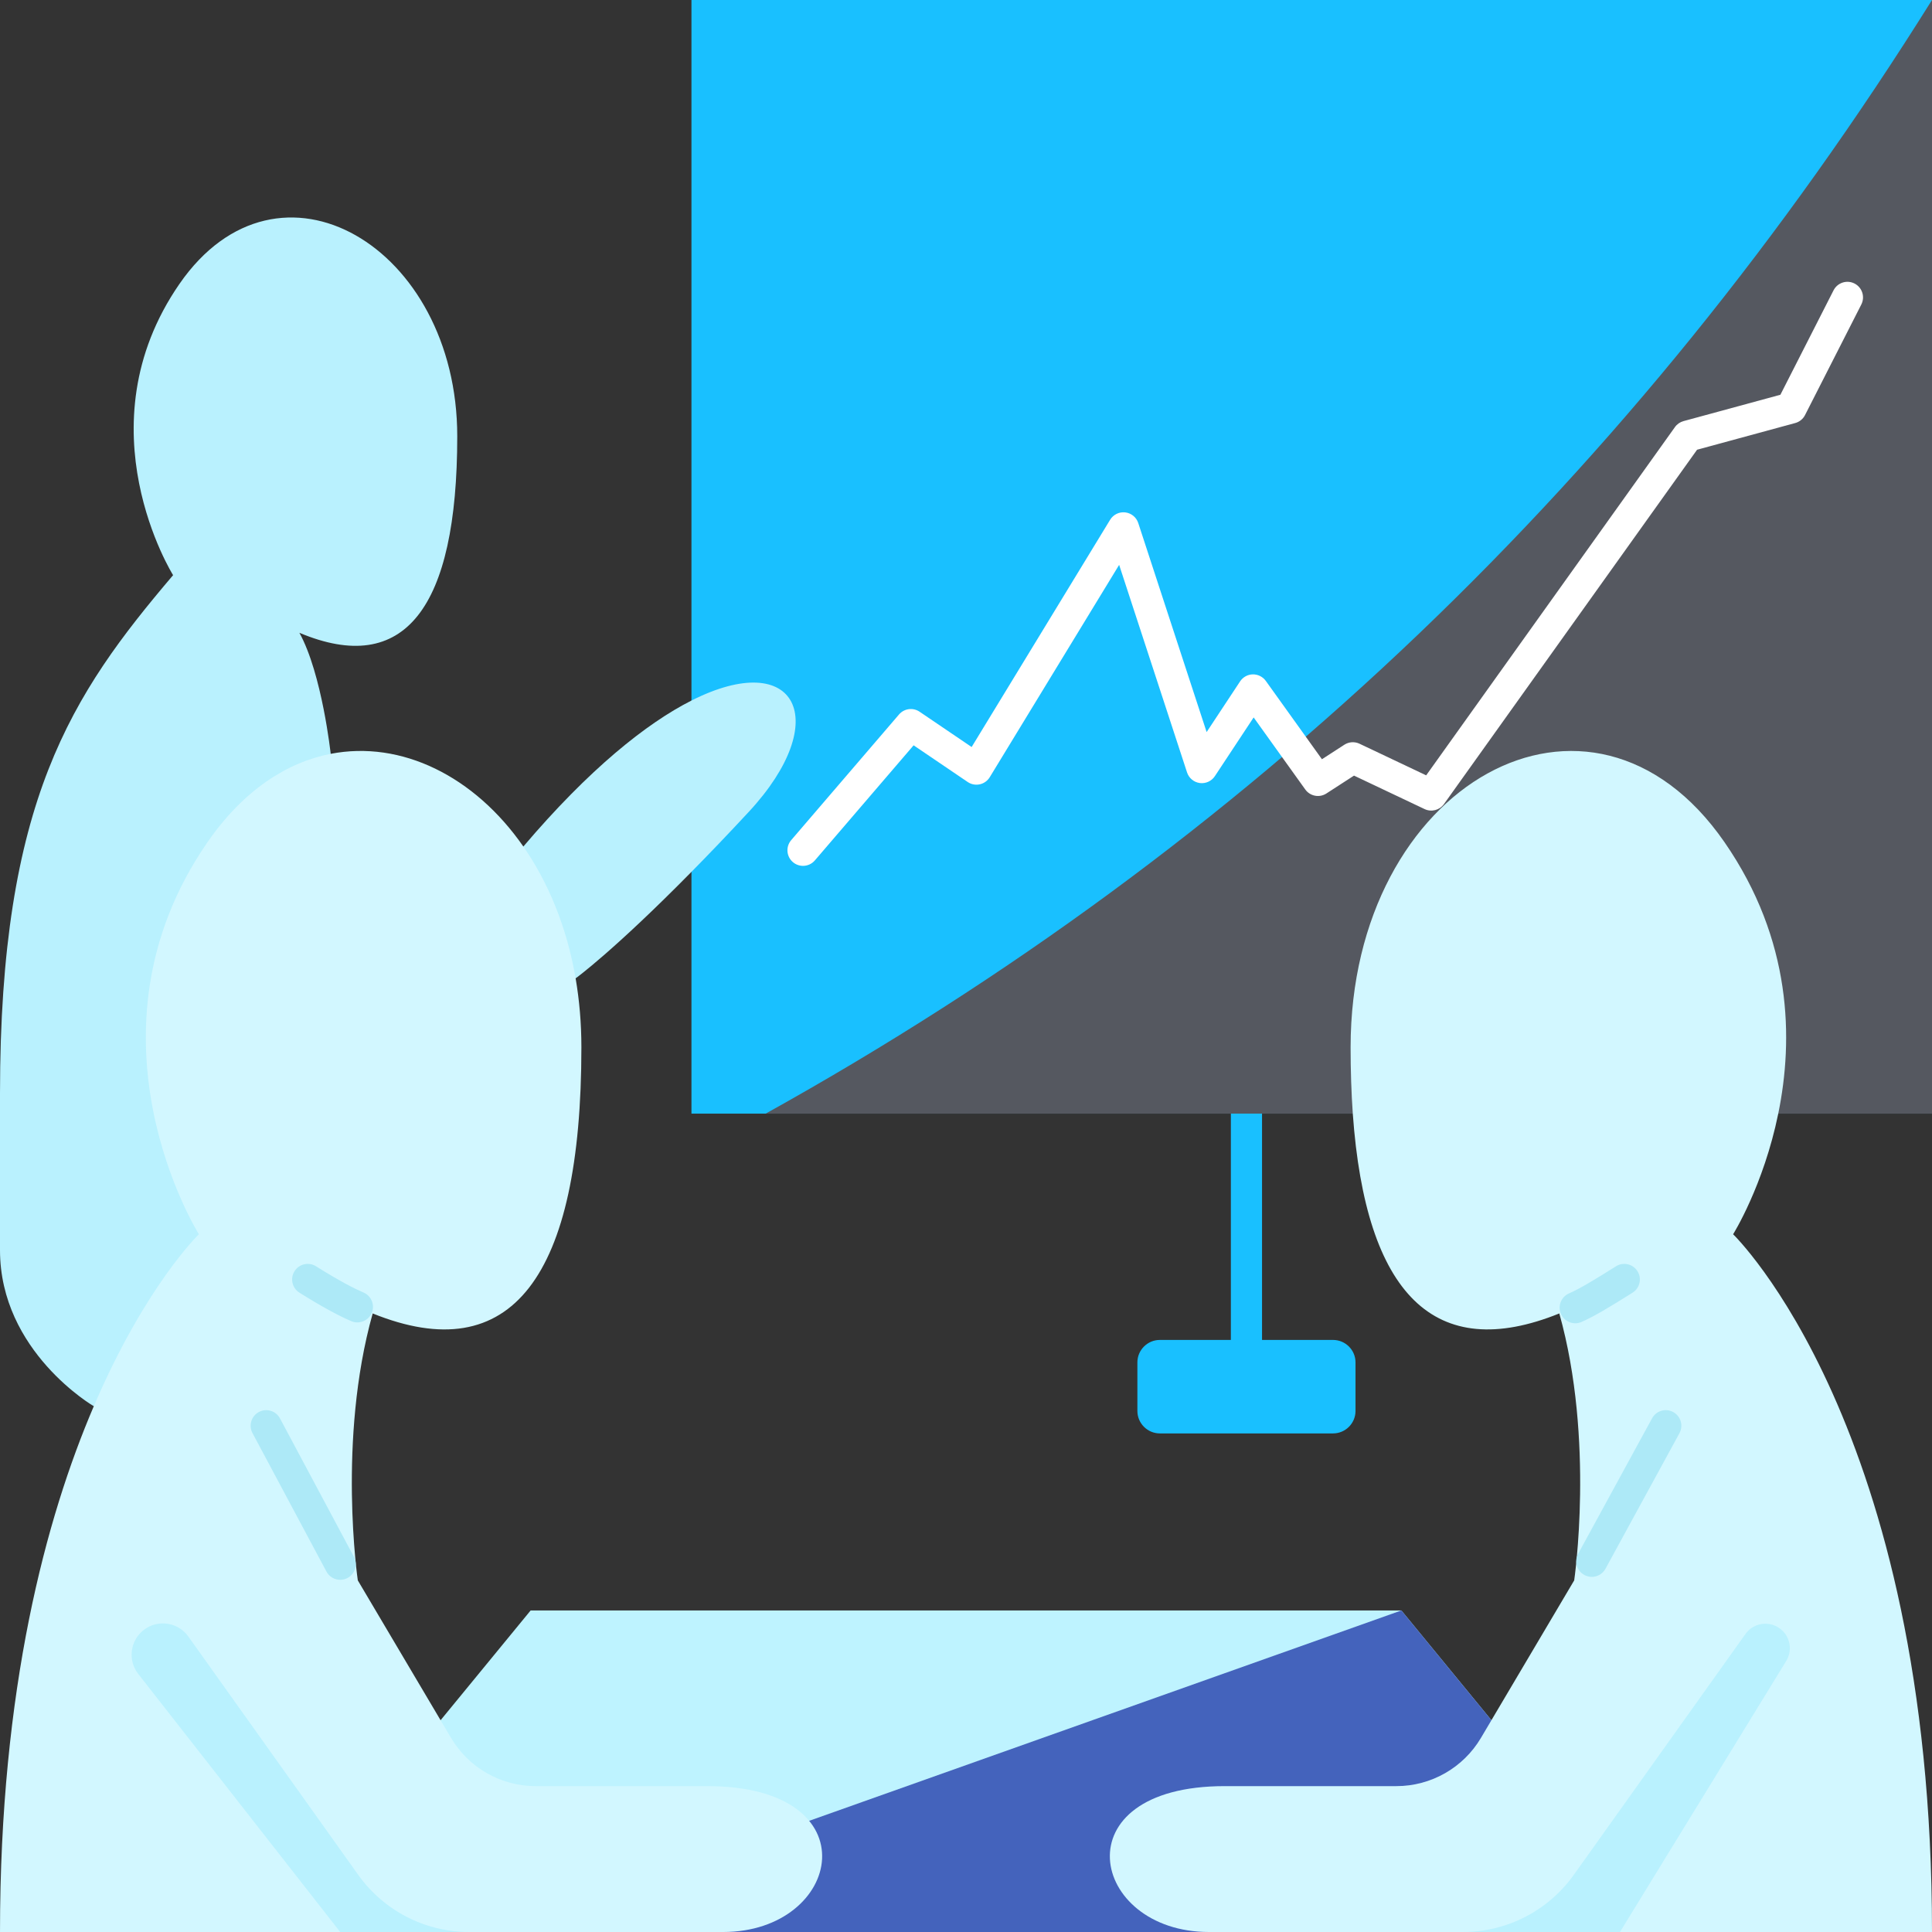
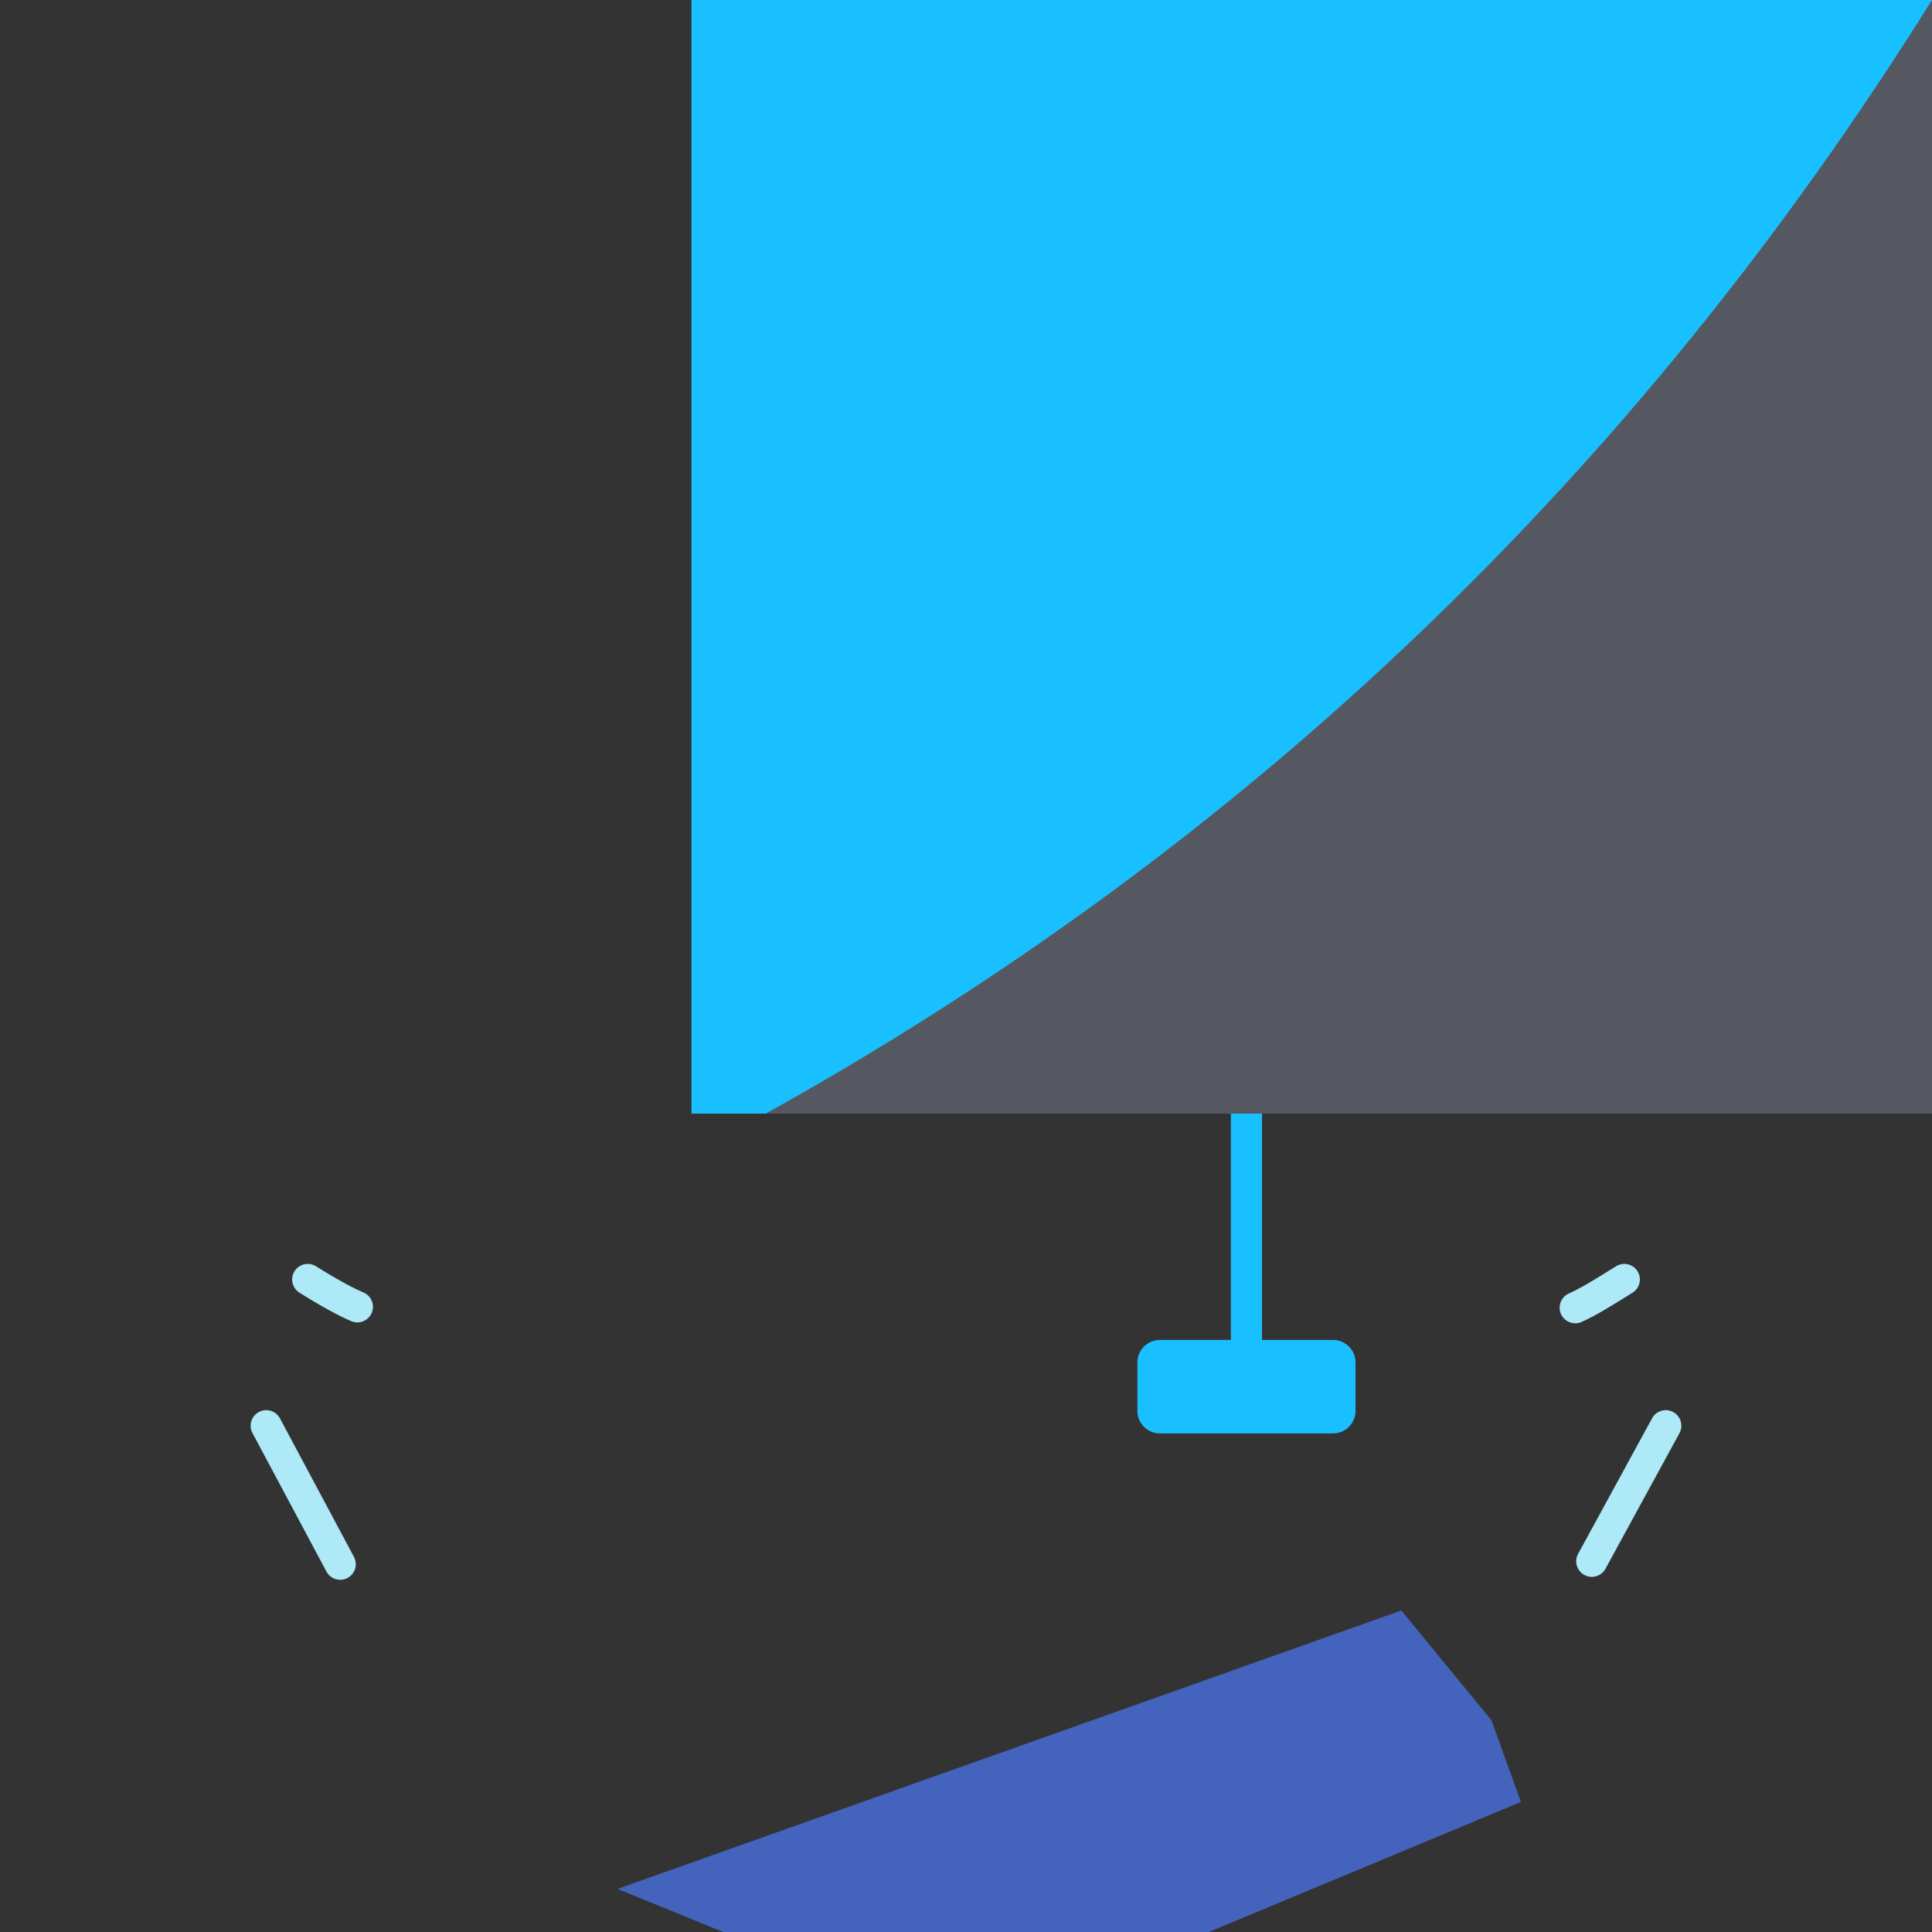
<svg xmlns="http://www.w3.org/2000/svg" enable-background="new 0 0 496 496" viewBox="0 0 496 496" id="Pitch">
  <rect x="0" y="0" width="496" height="496" fill="#333333" stroke="none" />
  <path fill="#19c0ff" d="M320,281.9c-2.209,0-4,1.791-4,4V344c0,2.209,1.791,4,4,4s4-1.791,4-4v-58.1   C324,283.691,322.209,281.9,320,281.9z" class="color655f68 svgShape" />
  <path fill="#19c0ff" d="M348,349.77v12.46c0,3.18-2.59,5.77-5.77,5.77h-44.46c-3.18,0-5.77-2.59-5.77-5.77v-12.46   c0-3.18,2.59-5.77,5.77-5.77H320h22.23C345.41,344,348,346.59,348,349.77z" class="color655f68 svgShape" />
  <rect width="318.48" height="285.9" x="177.52" fill="#19c0ff" class="color655f68 svgShape" />
  <path fill="#555860" d="M196.57,285.9H496V0C419.994,121.581,320.396,217.115,196.57,285.9z" class="color5d5560 svgShape" />
-   <polygon fill="#bef3ff" points="390.47 462.62 310.35 496 185.65 496 158.53 484.94 100.06 461.09 113.11 441.63 136.23 413.45 359.77 413.45 382.89 441.63" class="coloradd1e1 svgShape" />
  <polygon fill="#4463bc" points="382.89 441.63 359.77 413.45 158.53 484.94 185.65 496 310.35 496 390.47 462.62" class="color7098a9 svgShape" />
-   <path fill="#b9f1fe" d="M177.52 179.85c27-13.65 36.49 5.12 14.71 28.58-5.41 5.83-10.31 10.94-14.71 15.4-20.11 20.42-29.74 27.34-29.74 27.34-33.007-8.176-35.996-19.92-13.42-33.84C151.23 197.46 165.98 185.69 177.52 179.85zM46.07 72.89c-25.45 36.81-1.63 74.77-1.63 74.77C18.37 178.33 0 205.6 0 280.73c0 0 0 21.24 0 40.21 0 26.08 24.08 40.08 24.08 40.08 35.453-12.05 54.647-70.994 60.82-167.49 0 0-2.22-20.53-8.03-31.06v-.01c26.92 11.3 40.52-6.15 40.52-50.46C117.39 63.32 71.52 36.09 46.07 72.89z" class="colorfec4b9 svgShape" />
-   <path fill="#d2f7ff" d="M404.14 405.73c0 0 5.31-36.02-3.82-68.53-31.95 12.91-49.71-4.78-53.02-51.3-.37-5.3-.56-10.98-.56-17.03 0-67.74 61.74-102.19 96-52.64 17.36 25.11 17.69 50.62 13.79 69.67-3.79 18.54-11.59 30.97-11.59 30.97S496 366.03 496 496H375.57h-65.22c-30.58 0-38.51-37.45 4.07-37.45h44.07c8.91 0 17.17-4.71 21.71-12.38l2.69-4.54L404.14 405.73zM91.86 405.73l21.25 35.9 2.69 4.54c4.54 7.67 12.8 12.38 21.71 12.38h44.07c42.58 0 34.65 37.45 4.07 37.45h-65.22H0c0-62.51 11.81-106.34 24.08-134.98 13.23-30.91 26.98-44.15 26.98-44.15s-32.06-51.1 2.2-100.64c9.15-13.24 20.27-20.48 31.64-22.7 18.12-3.52 36.9 5.71 49.46 23.8 6.37 9.17 11.15 20.62 13.42 33.84.96 5.59 1.48 11.51 1.48 17.7 0 59.12-17.99 82.72-53.58 68.33C86.55 369.71 91.86 405.73 91.86 405.73z" class="colorffd7d2 svgShape" />
  <path fill="#ade9f7" d="M419.126 331.868c1.871-1.174 2.437-3.643 1.263-5.514-1.175-1.871-3.642-2.438-5.515-1.262-6.065 3.806-9.251 5.716-12.091 6.975-2.02.896-2.931 3.259-2.035 5.278.661 1.492 2.125 2.379 3.658 2.379.542 0 1.093-.111 1.619-.344C409.313 337.922 412.725 335.885 419.126 331.868zM93.317 331.822c-2.079-.885-5.882-2.771-12.191-6.73-1.872-1.174-4.34-.608-5.515 1.262-1.174 1.872-.608 4.34 1.263 5.514 5.345 3.354 9.947 5.882 13.309 7.314.512.218 1.043.321 1.565.321 1.556 0 3.034-.913 3.683-2.434C96.296 335.037 95.35 332.687 93.317 331.822zM71.878 364.145c-1.041-1.948-3.461-2.685-5.413-1.644-1.948 1.041-2.685 3.464-1.644 5.413l18.99 35.552c.721 1.349 2.103 2.116 3.532 2.116.636 0 1.28-.152 1.881-.473 1.948-1.041 2.685-3.464 1.644-5.413L71.878 364.145zM429.566 362.519c-1.941-1.06-4.37-.344-5.427 1.595l-18.99 34.8c-1.059 1.939-.345 4.369 1.595 5.427.608.332 1.265.49 1.912.49 1.417 0 2.789-.754 3.515-2.085l18.99-34.8C432.22 366.007 431.506 363.577 429.566 362.519z" class="colorf7b6ad svgShape" />
-   <path fill="#b9f1fe" d="M120.43 496c-11.3 0-21.91-5.47-28.47-14.67l-43.608-61.184c-2.617-3.671-7.743-4.468-11.351-1.763h0c-3.598 2.698-4.277 7.826-1.506 11.367L87.34 496H120.43zM375.57 496c11.3 0 21.91-5.47 28.47-14.67l44.075-61.839c2.253-3.161 6.806-3.54 9.55-.795l0 0c2.053 2.053 2.43 5.246.912 7.721L415.895 496H375.57z" class="colorfec4b9 svgShape" />
-   <path fill="#ffffff" d="M476.104,72.785c-1.969-1.003-4.377-0.218-5.379,1.75l-13.646,26.81l-24.869,6.765   c-0.89,0.242-1.669,0.784-2.205,1.535l-63.864,89.407l-17.117-8.117c-1.252-0.594-2.723-0.497-3.888,0.256l-5.757,3.727   L324.961,174.8c-0.767-1.07-2.031-1.687-3.327-1.669c-1.316,0.025-2.536,0.696-3.262,1.795l-8.596,13.018l-17.555-53.667   c-0.485-1.484-1.79-2.55-3.341-2.729c-1.55-0.182-3.064,0.558-3.877,1.892l-35.555,58.344l-13.364-9.063   c-1.683-1.142-3.956-0.838-5.281,0.706l-27.68,32.26c-1.438,1.676-1.245,4.202,0.432,5.64c0.755,0.647,1.681,0.964,2.603,0.964   c1.127,0,2.247-0.473,3.038-1.396l25.354-29.55l13.885,9.416c0.906,0.615,2.024,0.831,3.094,0.598   c1.069-0.232,1.997-0.893,2.567-1.827l33.222-54.516l17.431,53.288c0.478,1.459,1.747,2.516,3.269,2.721   c1.515,0.203,3.025-0.479,3.871-1.76l9.957-15.079l13.254,18.495c1.243,1.735,3.63,2.188,5.425,1.028l7.088-4.588l18.125,8.595   c1.752,0.828,3.843,0.286,4.969-1.289l64.98-90.97l25.204-6.855c1.09-0.296,2.003-1.039,2.515-2.045l14.45-28.39   C478.856,76.196,478.073,73.788,476.104,72.785z" class="colore7f2f1 svgShape" />
</svg>